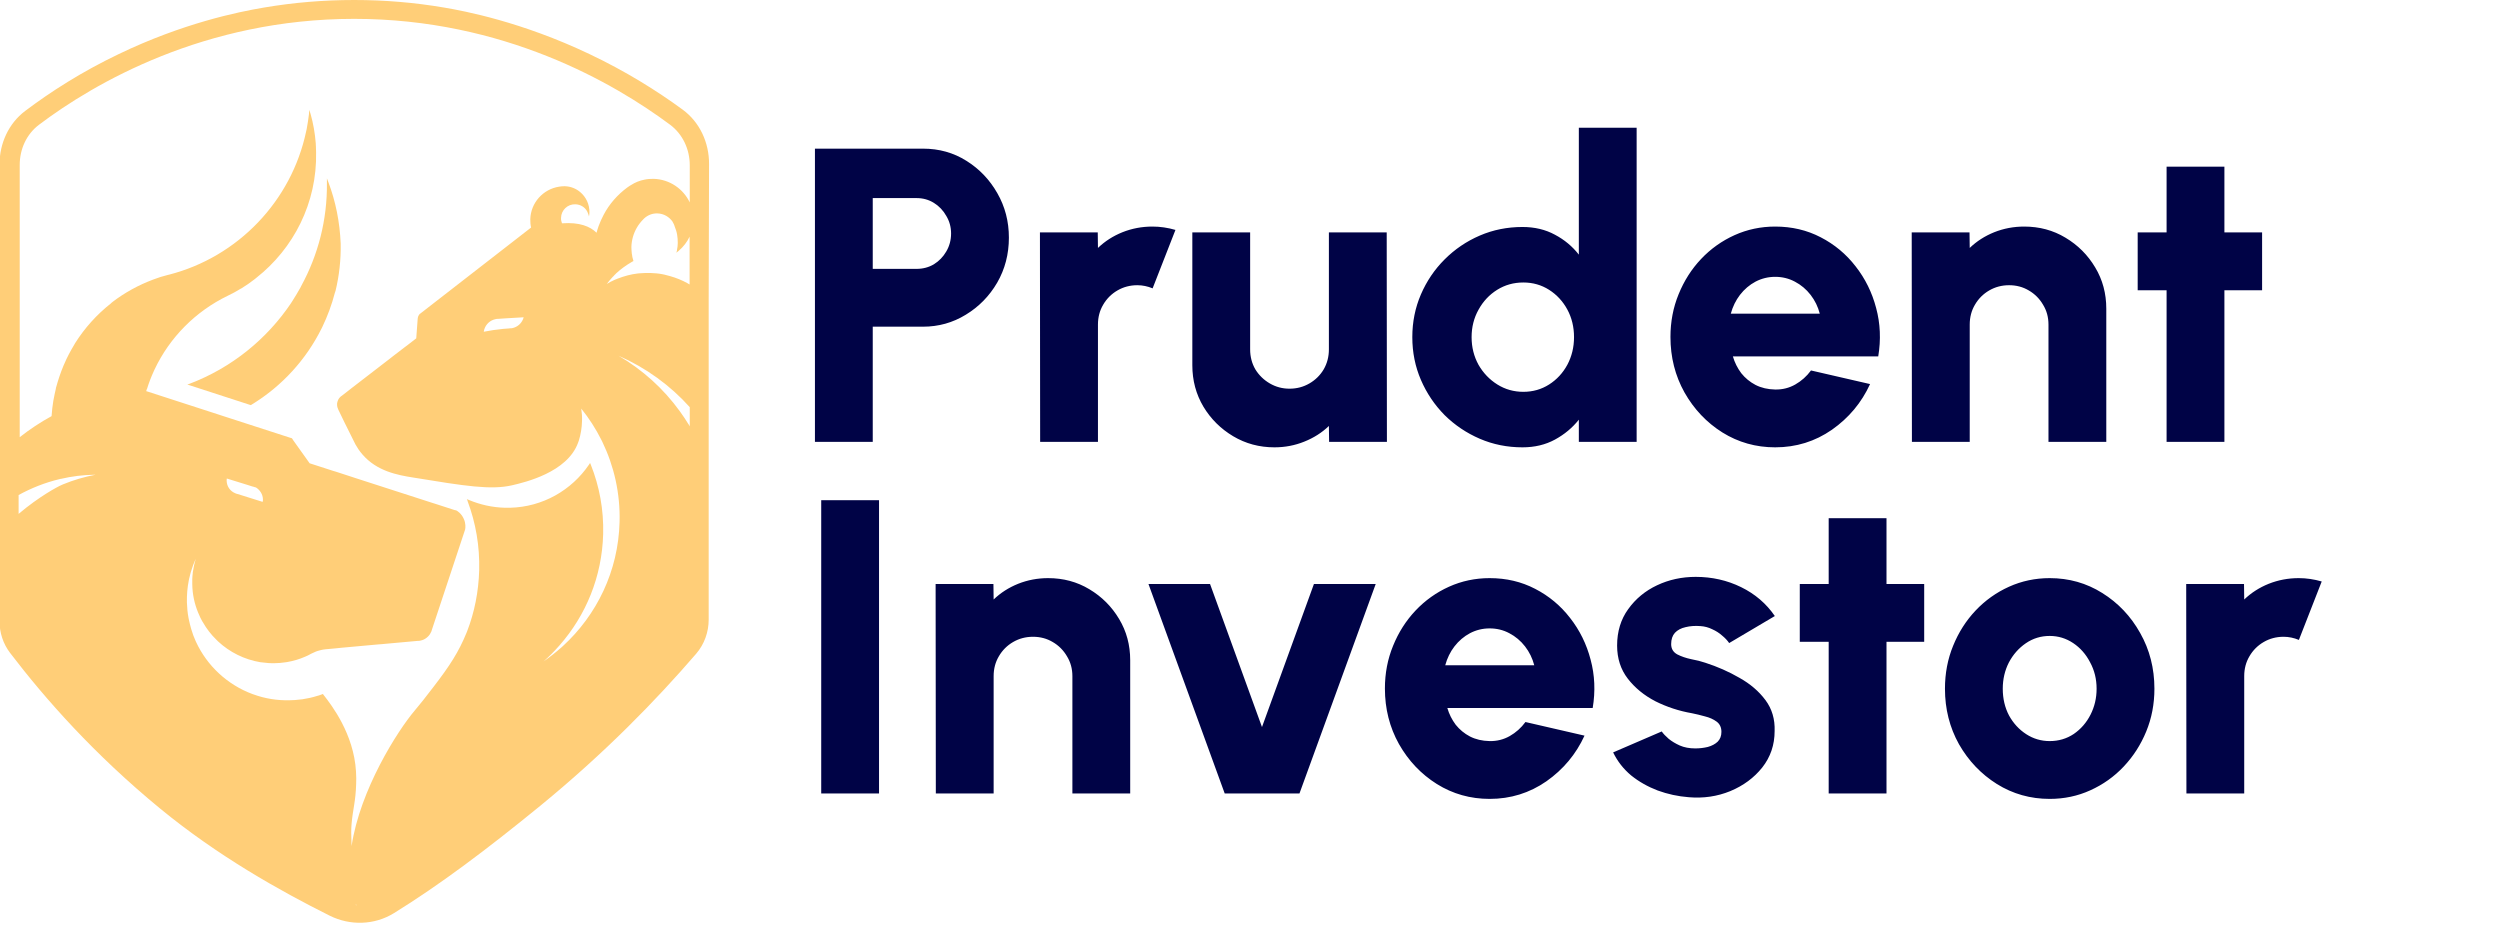
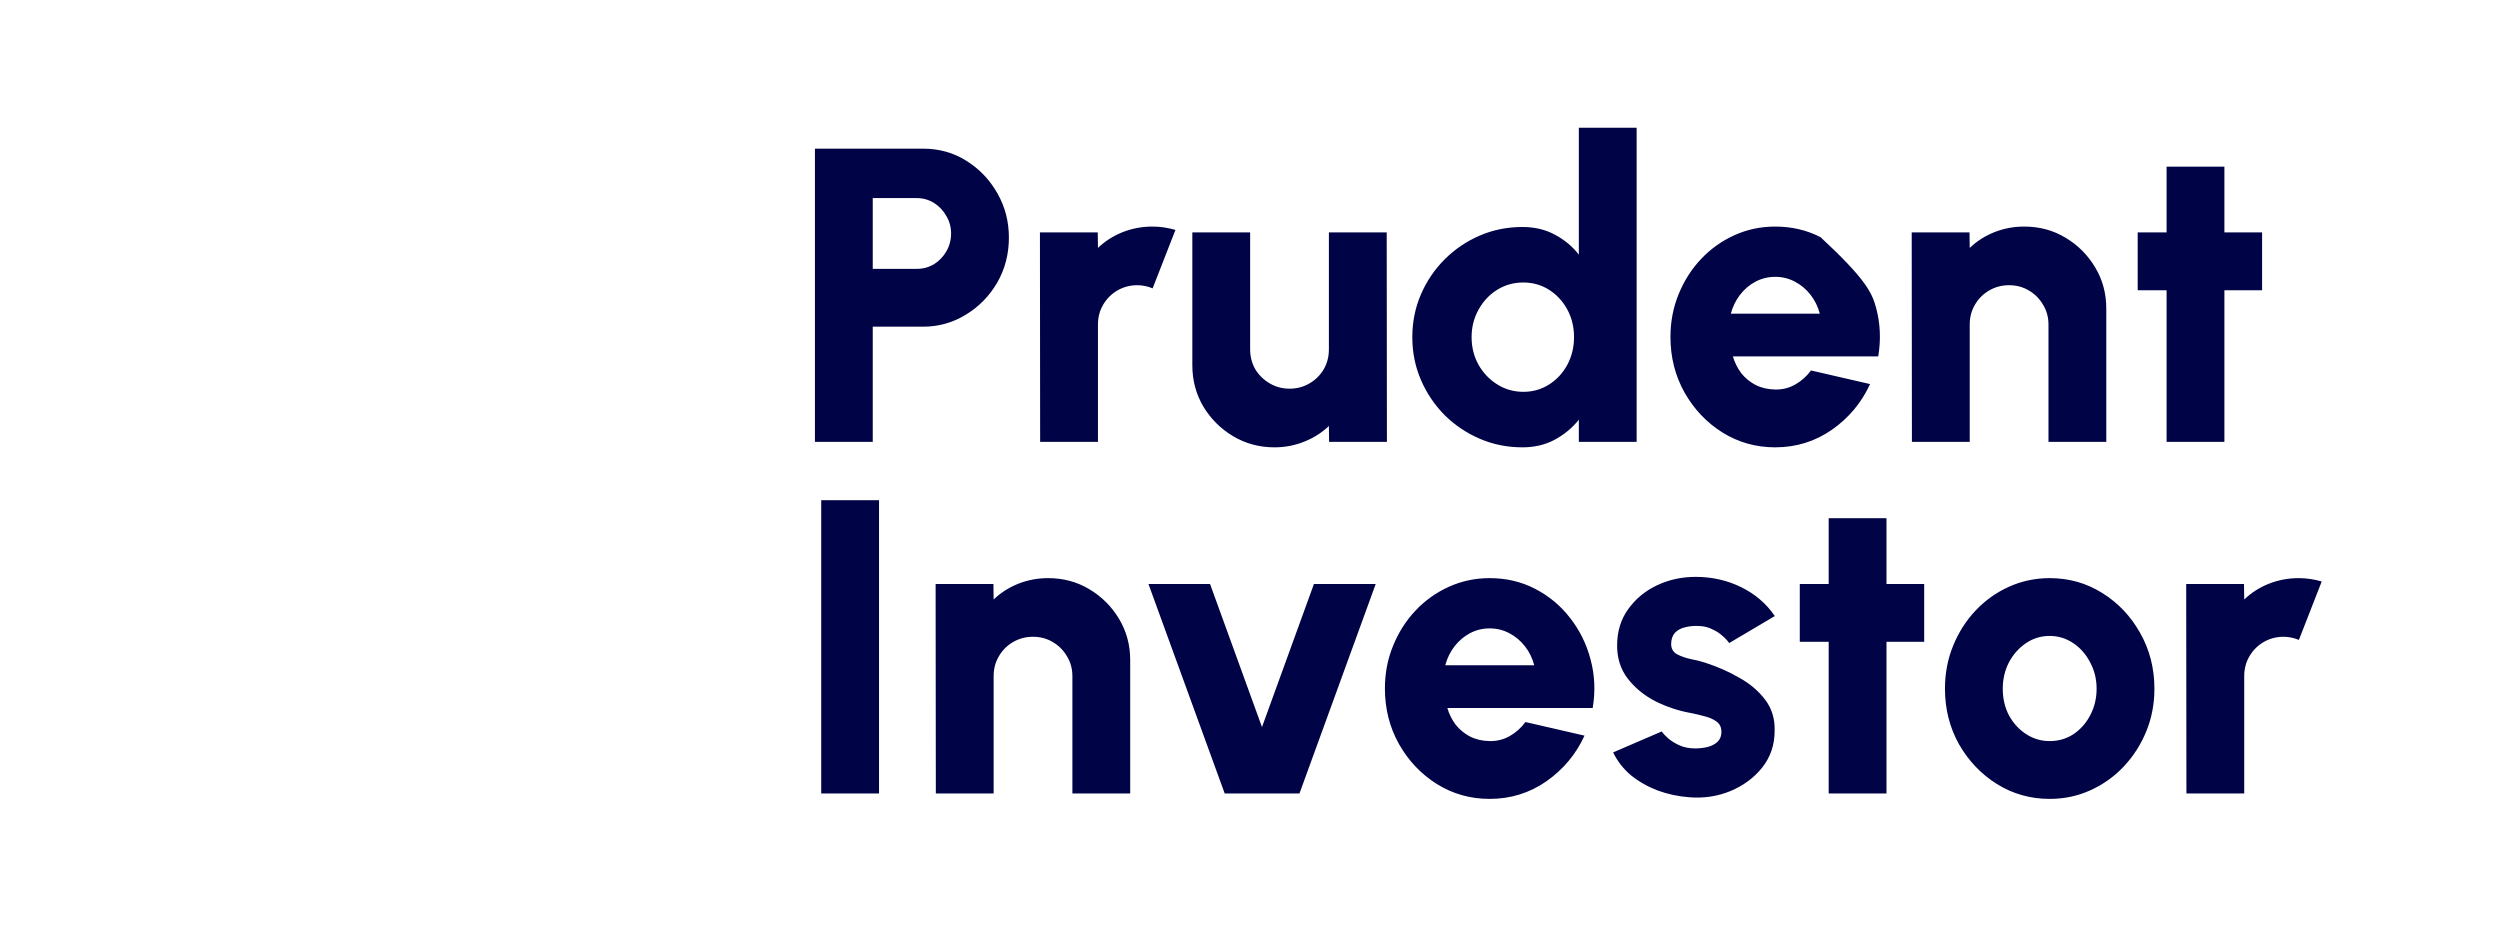
<svg xmlns="http://www.w3.org/2000/svg" width="1920" height="723" viewBox="0 0 1920 723" fill="none">
  <g clip-path="url(#clip0_184_286)">
    <path d="M544.558 125.911C544.605 109.538 537.45 93.838 524.241 84.162C504.479 69.684 480.675 54.799 452.688 41.517C400.72 16.776 356.748 8.448 341 5.793C318.347 1.931 295.331 0 272.073 0H271.951C248.572 0 225.556 1.931 202.782 5.793C182.673 9.172 140.396 17.862 91.215 41.517C62.653 55.173 38.739 70.565 19.331 85.205C6.53 94.861 -0.365 110.251 -0.365 126.285V348.795V389.468V408.054V477.126C-0.365 485.884 2.402 494.434 7.716 501.395C34.782 536.852 72.353 579.398 122.952 620.952C167.28 657.38 214.638 683.956 253.12 703.194C268.886 711.075 287.599 710.536 302.591 701.267C337.364 679.769 373.483 652.723 415.015 618.78C464.163 578.537 503.619 538.097 534.632 502.091C540.915 494.796 544.268 485.453 544.268 475.825C544.268 468.241 544.268 460.656 544.268 453.072V359.778V331.657V228.708C544.365 194.294 544.462 160.11 544.558 125.911ZM48.453 371.968C48.453 371.968 47.847 372.209 47.363 372.451C44.456 373.658 30.282 381.14 14.292 394.658V380.175C23.983 374.864 34.522 370.64 45.667 367.985C46.03 367.864 46.394 367.744 46.878 367.744C55.116 365.813 63.716 364.727 72.559 364.606C72.802 364.606 73.044 364.606 73.286 364.606C64.564 366.295 56.327 368.709 48.453 371.968ZM273.405 695.418C273.405 694.936 273.284 694.573 273.284 694.091C273.405 694.453 273.526 694.815 273.647 695.177L273.405 695.418ZM529.732 327.433C529.489 327.071 529.368 326.709 529.126 326.347C528.884 325.985 528.641 325.623 528.399 325.261C526.703 322.485 524.886 319.709 522.948 317.054C522.706 316.692 522.342 316.209 522.1 315.847C509.623 298.588 493.633 284.105 475.099 273.243C496.056 282.416 514.711 295.933 529.732 312.709V327.433ZM529.732 218.57C529.126 218.208 528.52 217.846 527.915 217.484C523.796 215.191 519.314 213.381 514.59 212.053C513.257 211.691 511.803 211.329 510.471 210.967C509.865 210.846 509.381 210.725 508.775 210.605C505.746 210.001 502.597 209.76 499.326 209.639C496.661 209.639 494.117 209.639 491.573 209.881C491.089 209.881 490.604 210.001 489.999 210.001C484.547 210.605 479.339 212.053 474.372 213.984C473.887 214.105 473.403 214.346 472.918 214.588H472.797C472.313 214.829 471.949 214.95 471.465 215.191C469.526 216.036 467.709 217.001 466.013 218.088C467.346 216.277 468.679 214.708 470.253 213.019C470.496 212.657 470.859 212.415 471.222 212.053C471.465 211.812 471.707 211.57 471.949 211.208C472.434 210.725 472.918 210.363 473.282 209.881C476.795 206.622 480.671 203.846 484.79 201.432C485.032 201.312 485.153 201.191 485.395 201.07C485.759 200.829 486.122 200.587 486.486 200.467C486.365 200.105 486.243 199.622 486.122 199.139C485.759 198.053 485.517 196.846 485.395 195.639C485.274 195.036 485.153 194.553 485.153 193.95C485.032 192.501 484.911 191.174 484.911 189.725C485.032 184.294 486.607 179.105 489.151 174.76C490.483 172.467 492.179 170.294 494.117 168.363C494.36 168.122 494.602 167.88 494.844 167.639C497.509 165.225 501.022 163.777 504.899 163.898C509.865 164.018 514.105 166.673 516.649 170.415C516.649 170.415 516.649 170.415 516.649 170.536C517.255 171.501 517.739 172.587 518.102 173.674C518.102 173.674 518.102 173.674 518.102 173.794C518.95 175.846 519.677 178.018 520.041 180.311C520.404 182.363 520.525 184.415 520.525 186.587C520.525 188.398 520.283 190.208 519.92 192.018C519.92 192.139 519.92 192.139 519.92 192.26C519.798 192.743 519.798 193.105 519.556 193.587C519.556 193.708 519.435 193.95 519.435 194.07C519.677 193.95 519.798 193.829 520.041 193.587C520.404 193.346 520.768 192.984 521.131 192.743C521.252 192.622 521.373 192.501 521.494 192.381C524.886 189.484 527.672 185.863 529.611 181.76V218.57H529.732ZM529.732 155.449C524.765 145.07 514.347 137.708 501.991 137.346C499.569 137.346 497.267 137.466 495.086 137.949C491.21 138.673 487.697 140.122 484.547 142.173C484.426 142.294 484.305 142.415 484.063 142.415C483.457 142.777 482.73 143.26 482.125 143.742C482.004 143.863 481.882 143.984 481.761 143.984C474.251 149.535 467.952 156.656 463.591 164.984C462.137 167.76 460.805 170.656 459.714 173.674C459.109 175.363 458.624 177.053 458.14 178.743C458.14 178.743 458.14 178.743 458.018 178.622C453.173 173.915 445.178 170.536 431.61 171.501C431.126 170.174 430.763 168.725 430.884 167.277C431.005 161.363 435.971 156.656 441.907 156.898C445.905 157.018 449.297 159.191 450.992 162.449C451.356 163.294 451.719 164.018 451.962 164.863C452.083 165.346 452.204 165.708 452.325 166.191C452.567 165.225 452.688 164.139 452.688 163.173C452.809 156.898 450.023 151.225 445.541 147.484C442.392 144.829 438.273 143.139 433.791 143.018C433.67 143.018 433.549 143.018 433.428 143.018C431.974 143.018 430.641 143.139 429.309 143.38C417.074 145.311 407.625 155.691 407.262 168.363C407.262 170.536 407.383 172.708 407.868 174.76L323.314 240.415L322.708 240.898L322.466 241.019C321.981 241.502 321.497 242.105 321.254 242.829C321.133 243.191 320.891 243.674 320.891 244.157C320.891 244.398 320.77 244.639 320.77 244.881V245.002L319.68 259.846L313.138 264.915L310.715 266.726L301.751 273.605L299.45 275.416L269.529 298.467L268.317 299.433L262.26 304.14L262.018 304.261C260.807 305.226 259.838 306.433 259.353 308.002C259.111 308.605 258.99 309.209 258.869 309.933C258.869 310.174 258.869 310.416 258.869 310.657C258.869 312.105 259.232 313.433 259.838 314.64L264.804 324.899L265.531 326.347C268.075 331.416 270.498 336.485 273.042 341.433L273.284 341.795C274.253 343.606 275.949 346.261 278.372 349.037C289.395 361.83 305.143 364.847 317.499 366.778C357.232 373.296 377.099 376.433 393.331 372.692C403.143 370.399 435.729 362.795 443.966 339.985C444.209 339.261 444.33 338.778 444.572 338.295C446.026 333.588 446.874 328.519 446.995 323.33C447.116 320.071 446.874 316.933 446.389 313.795C452.325 321.157 457.534 329.243 461.774 337.692C462.016 338.295 462.379 338.778 462.622 339.381C471.586 357.968 476.431 378.968 475.826 400.934C474.857 438.71 458.261 472.382 432.337 496.158C431.974 496.52 431.489 496.882 431.126 497.245C426.765 501.107 422.162 504.727 417.437 507.986C421.435 504.486 425.19 500.745 428.703 496.762C429.067 496.4 429.43 496.038 429.793 495.555C449.902 472.624 462.379 442.934 463.227 410.106C463.712 391.399 460.32 373.416 453.779 357.002C453.536 356.52 453.415 356.037 453.173 355.554C452.931 356.037 452.567 356.399 452.325 356.882C439 376.433 416.832 389.347 391.756 389.951C391.151 389.951 390.545 389.951 389.939 389.951C389.212 389.951 388.486 389.951 387.759 389.951C377.947 389.709 368.74 387.537 360.261 384.037C359.655 383.796 359.17 383.554 358.565 383.313C358.807 383.916 359.049 384.399 359.17 385.002C365.348 401.537 368.498 419.399 368.013 438.106C367.529 454.52 364.379 470.21 358.807 484.693C358.686 485.055 358.444 485.538 358.322 485.9C352.266 500.745 345.361 511.365 333.005 527.417C326.342 536.107 322.95 540.452 318.347 545.883C305.385 561.21 276.555 606.349 270.013 649.797C269.65 640.987 269.65 637.125 270.013 632.78C270.982 621.314 273.163 615.642 273.526 602.004C273.647 599.59 273.647 596.331 273.405 592.469C271.709 563.624 254.629 541.538 248.693 533.934C248.33 533.452 248.087 533.09 247.966 532.969C247.603 533.09 247.118 533.331 246.755 533.452C246.391 533.572 246.028 533.693 245.665 533.814C245.422 533.934 245.301 533.934 245.059 534.055C244.696 534.176 244.211 534.297 243.726 534.417C239.971 535.624 236.095 536.469 232.097 537.072C231.613 537.072 231.249 537.193 230.765 537.193C227.979 537.555 225.192 537.797 222.406 537.797C212.715 538.038 203.388 536.469 194.787 533.331C194.424 533.21 194.06 533.09 193.697 532.969C174.678 525.848 159.051 511.365 150.572 493.02C150.33 492.658 150.208 492.296 150.087 491.934C148.876 489.279 147.907 486.624 147.059 483.727C146.938 483.365 146.817 482.882 146.695 482.52C146.09 480.348 145.484 478.055 144.999 475.641C144.878 475.279 144.878 474.796 144.757 474.434C144.03 470.572 143.667 466.589 143.546 462.606C143.425 456.813 143.909 451.141 144.999 445.71C145.121 445.348 145.121 444.865 145.242 444.503C145.605 443.055 145.969 441.606 146.332 440.158C146.453 439.796 146.574 439.434 146.695 438.951C147.665 435.572 148.876 432.313 150.33 429.175C149.36 432.434 148.634 435.692 148.149 439.072C148.028 439.434 148.028 439.796 148.028 440.279C147.786 441.727 147.786 443.175 147.664 444.744C147.664 445.106 147.664 445.589 147.664 445.951C147.664 446.917 147.664 447.882 147.664 448.727C147.786 456.451 149.36 463.693 152.147 470.451C152.268 470.813 152.389 471.175 152.631 471.538C153.358 473.348 154.206 475.158 155.175 476.848C155.417 477.21 155.538 477.572 155.781 477.813C158.567 482.762 162.08 487.348 166.199 491.331C166.683 491.814 167.046 492.176 167.531 492.658C176.374 500.865 187.64 506.538 199.996 508.589C200.359 508.589 200.723 508.71 201.207 508.71C204.478 509.193 207.87 509.434 211.262 509.314C213.805 509.314 216.228 509.072 218.651 508.71C219.257 508.589 219.862 508.589 220.468 508.469C225.314 507.624 229.917 506.296 234.278 504.365C235.005 504.003 235.731 503.762 236.458 503.4C237.548 502.796 239.971 501.469 242.636 500.383C242.636 500.383 244.938 499.538 246.755 499.176C247.118 499.055 247.482 499.055 247.966 498.934C248.208 498.934 248.451 498.814 248.693 498.814H248.814L249.662 498.693L250.631 498.572H250.874L257.415 497.969L262.139 497.486L263.472 497.365L290.001 494.951L291.455 494.831H291.576L293.15 494.71L294.483 494.589L295.694 494.469L321.012 492.176H321.739C321.739 492.176 321.739 492.176 321.86 492.176C323.556 491.934 325.131 491.451 326.463 490.607C327.311 490.124 328.038 489.52 328.765 488.796C329.855 487.71 330.703 486.382 331.309 484.934L331.672 483.727L357.232 406.606C357.474 405.278 357.838 402.02 356.142 398.399C354.446 394.537 351.539 392.606 350.448 392.002H350.327L349.479 391.761H349.358C349.358 391.761 349.358 391.761 349.237 391.761L333.974 386.813L332.762 386.451L272.194 366.899L271.103 366.537L257.778 362.192L255.719 361.589L237.791 355.795L225.314 338.295L224.223 336.606L222.285 336.002L170.075 319.105L168.258 318.502L113.867 300.881L112.292 300.398C112.292 300.278 112.414 300.157 112.414 300.036C112.414 300.036 112.414 300.036 112.414 299.916C112.535 299.554 112.656 299.192 112.777 298.829C112.777 298.829 112.777 298.709 112.898 298.709C114.352 294.002 116.048 289.536 118.107 285.071C118.107 284.95 118.228 284.829 118.228 284.829C118.349 284.588 118.47 284.347 118.592 283.985C118.592 283.864 118.713 283.743 118.713 283.743C130.342 259.122 150.208 239.088 174.92 227.139C178.433 225.45 181.825 223.639 185.096 221.588C185.096 221.588 185.096 221.588 185.217 221.588C188.851 219.415 192.243 217.001 195.514 214.467C195.514 214.467 195.514 214.467 195.635 214.346C195.998 214.105 196.362 213.863 196.725 213.501C196.725 213.501 196.846 213.501 196.846 213.381C225.435 190.932 243.605 155.811 242.757 116.828C242.757 115.621 242.636 114.415 242.636 113.208C242.636 113.087 242.636 112.966 242.636 112.846C242.636 112.001 242.515 111.277 242.515 110.552C242.515 110.432 242.515 110.311 242.515 110.19C241.909 102.345 240.577 94.742 238.518 87.501C238.518 87.38 238.396 87.259 238.396 87.138C238.154 86.173 237.912 85.328 237.548 84.363C237.427 85.328 237.427 86.173 237.306 87.138C237.306 87.259 237.306 87.38 237.306 87.501C236.822 91.483 236.216 95.466 235.489 99.328C235.368 99.932 235.247 100.414 235.126 100.897C223.86 154.363 182.794 197.329 129.736 210.967C129.494 210.967 129.373 211.088 129.13 211.088C125.133 212.053 121.378 213.26 117.622 214.708C106.357 218.932 95.818 224.726 86.49 231.846C86.49 231.846 86.49 231.846 86.369 231.967C86.006 232.208 85.642 232.45 85.4 232.812C85.4 232.812 85.279 232.812 85.279 232.933C74.376 241.502 65.049 251.881 57.659 263.588C57.417 263.95 57.175 264.312 57.054 264.674C54.147 269.502 51.481 274.45 49.301 279.64C49.18 280.002 48.938 280.364 48.816 280.726C46.515 286.157 44.698 291.709 43.123 297.381C43.002 297.743 42.881 298.105 42.881 298.588C42.275 301.243 41.669 303.899 41.185 306.674C41.064 307.036 41.064 307.519 40.943 307.881C40.337 311.743 39.852 315.605 39.61 319.588C31.009 324.295 22.772 329.726 15.14 335.761V126.649C15.14 114.599 20.331 103.07 29.949 95.81C72.379 63.782 157.302 14.483 271.951 14.483H272.073C386.659 14.483 471.552 63.728 514.584 95.757C524.387 103.054 529.732 114.725 529.732 126.945V155.449ZM402.174 243.674C401.205 247.415 398.419 250.433 394.785 251.64C394.421 251.76 393.937 251.881 393.452 252.002C393.21 252.002 392.846 252.122 392.604 252.122C391.999 252.122 391.514 252.122 390.908 252.243C389.334 252.364 387.759 252.484 386.184 252.605C381.217 253.088 376.372 253.812 371.526 254.777C372.132 250.433 375.16 246.812 379.158 245.484C379.643 245.364 380.006 245.243 380.491 245.122C380.854 245.002 381.338 245.002 381.702 244.881H382.55L387.759 244.519L402.174 243.674ZM182.068 379.33L181.341 379.089L180.735 378.847C176.859 377.278 174.194 373.658 174.072 369.313C174.072 368.709 174.072 368.106 174.194 367.502L190.184 372.451L193.939 373.658H194.181L195.271 374.02L196.604 374.382C199.632 376.313 201.813 379.571 201.934 383.434C201.934 384.037 201.934 384.64 201.813 385.244C201.692 385.244 201.571 385.244 201.45 385.365L185.702 380.416L181.825 379.209C182.31 379.33 182.189 379.33 182.068 379.33Z" fill="#FFCE78" />
-     <path d="M252.247 140.06C251.894 139.005 251.424 137.95 251.071 137.012C251.071 137.481 251.071 138.067 251.071 138.536C251.071 139.122 251.071 139.709 251.071 140.295C251.424 168.905 244.253 195.873 231.44 219.442C231.44 219.442 231.323 219.559 231.323 219.676C231.205 220.028 230.97 220.262 230.852 220.614C230.852 220.614 230.735 220.731 230.735 220.849C228.736 224.483 226.503 228.118 224.269 231.636C224.034 231.988 223.799 232.222 223.682 232.574C204.873 260.598 177.719 282.524 145.627 294.719C145.039 294.953 144.451 295.188 143.864 295.305L145.627 295.891L191.12 310.665L192.648 311.134C193.118 310.9 193.471 310.665 193.941 310.314C216.628 296.36 235.084 276.193 246.957 252.273C247.192 251.921 247.31 251.569 247.545 251.1C251.542 242.775 254.833 233.981 257.184 224.835C257.184 224.718 257.184 224.601 257.302 224.601C257.419 224.366 257.419 224.014 257.537 223.78C257.537 223.663 257.537 223.545 257.654 223.545C260.476 211.937 261.886 199.626 261.651 187.079C260.946 170.429 257.772 154.717 252.247 140.06Z" fill="#FFCE78" />
  </g>
-   <path d="M625.872 339.367V114.163H708.876C721.208 114.163 732.308 117.273 742.174 123.492C752.147 129.712 760.083 138.024 765.981 148.426C771.879 158.721 774.828 170.088 774.828 182.528C774.828 195.183 771.826 206.711 765.82 217.113C759.815 227.408 751.772 235.612 741.691 241.725C731.718 247.838 720.779 250.894 708.876 250.894H670.269V339.367H625.872ZM670.269 206.496H703.889C708.822 206.496 713.273 205.317 717.24 202.958C721.208 200.491 724.372 197.22 726.731 193.145C729.198 188.963 730.431 184.351 730.431 179.311C730.431 174.378 729.198 169.874 726.731 165.799C724.372 161.616 721.208 158.292 717.24 155.825C713.273 153.359 708.822 152.126 703.889 152.126H670.269V206.496ZM798.832 339.367L798.671 178.507H843.068L843.229 190.41C848.591 185.263 854.865 181.241 862.05 178.346C869.342 175.45 877.01 174.003 885.053 174.003C890.951 174.003 896.849 174.861 902.748 176.576L885.214 221.456C881.353 219.848 877.439 219.044 873.471 219.044C867.895 219.044 862.801 220.384 858.189 223.065C853.578 225.746 849.932 229.392 847.251 234.004C844.57 238.508 843.229 243.602 843.229 249.285V339.367H798.832ZM915.71 280.492V178.507H960.107V268.267C960.107 273.951 961.448 279.098 964.129 283.709C966.917 288.214 970.617 291.806 975.228 294.487C979.839 297.168 984.88 298.509 990.349 298.509C995.925 298.509 1001.02 297.168 1005.63 294.487C1010.24 291.806 1013.89 288.214 1016.57 283.709C1019.25 279.098 1020.59 273.951 1020.59 268.267V178.507H1064.99L1065.15 339.367H1020.75L1020.59 327.142C1015.23 332.289 1008.9 336.311 1001.61 339.206C994.424 342.102 986.81 343.55 978.767 343.55C967.185 343.55 956.622 340.708 947.077 335.024C937.533 329.34 929.919 321.78 924.235 312.343C918.551 302.798 915.71 292.181 915.71 280.492ZM1212.55 98.076H1256.94V339.367H1212.55V322.316C1207.61 328.536 1201.5 333.63 1194.21 337.598C1186.92 341.566 1178.61 343.55 1169.28 343.55C1157.59 343.55 1146.65 341.351 1136.46 336.954C1126.27 332.557 1117.26 326.498 1109.44 318.777C1101.71 310.949 1095.66 301.94 1091.26 291.752C1086.86 281.565 1084.66 270.626 1084.66 258.937C1084.66 247.248 1086.86 236.309 1091.26 226.121C1095.66 215.934 1101.71 206.979 1109.44 199.258C1117.26 191.429 1126.27 185.316 1136.46 180.92C1146.65 176.523 1157.59 174.324 1169.28 174.324C1178.61 174.324 1186.92 176.308 1194.21 180.276C1201.5 184.137 1207.61 189.231 1212.55 195.558V98.076ZM1169.92 300.922C1177.21 300.922 1183.81 299.045 1189.71 295.291C1195.6 291.538 1200.27 286.498 1203.7 280.171C1207.13 273.736 1208.85 266.658 1208.85 258.937C1208.85 251.108 1207.13 244.031 1203.7 237.703C1200.27 231.376 1195.6 226.336 1189.71 222.582C1183.81 218.829 1177.21 216.952 1169.92 216.952C1162.52 216.952 1155.82 218.829 1149.81 222.582C1143.81 226.336 1139.03 231.43 1135.5 237.864C1131.96 244.191 1130.19 251.216 1130.19 258.937C1130.19 266.658 1131.96 273.736 1135.5 280.171C1139.14 286.498 1143.97 291.538 1149.97 295.291C1155.98 299.045 1162.63 300.922 1169.92 300.922ZM1363.34 343.55C1348.54 343.55 1335.03 339.743 1322.8 332.128C1310.69 324.514 1300.98 314.273 1293.69 301.404C1286.5 288.535 1282.91 274.326 1282.91 258.776C1282.91 247.087 1285 236.148 1289.18 225.961C1293.37 215.665 1299.1 206.657 1306.4 198.936C1313.8 191.107 1322.38 184.995 1332.13 180.598C1341.89 176.201 1352.3 174.003 1363.34 174.003C1376.1 174.003 1387.74 176.737 1398.25 182.207C1408.87 187.676 1417.82 195.129 1425.11 204.566C1432.51 214.003 1437.77 224.674 1440.88 236.577C1444.09 248.481 1444.63 260.867 1442.48 273.736H1330.85C1332.24 278.455 1334.39 282.744 1337.28 286.605C1340.28 290.358 1343.93 293.361 1348.22 295.613C1352.62 297.865 1357.66 299.045 1363.34 299.152C1368.92 299.259 1374.07 297.972 1378.78 295.291C1383.5 292.61 1387.52 289.018 1390.85 284.514L1436.21 294.97C1429.67 309.233 1419.91 320.922 1406.93 330.037C1393.96 339.045 1379.43 343.55 1363.34 343.55ZM1329.24 240.921H1397.6C1396.21 235.559 1393.85 230.733 1390.53 226.443C1387.2 222.154 1383.18 218.775 1378.46 216.309C1373.85 213.842 1368.81 212.609 1363.34 212.609C1357.98 212.609 1352.94 213.842 1348.22 216.309C1343.61 218.775 1339.64 222.154 1336.32 226.443C1333.1 230.626 1330.74 235.451 1329.24 240.921ZM1617.63 237.06V339.367H1573.23V249.285C1573.23 243.602 1571.84 238.508 1569.05 234.004C1566.37 229.392 1562.72 225.746 1558.11 223.065C1553.61 220.384 1548.57 219.044 1542.99 219.044C1537.41 219.044 1532.32 220.384 1527.71 223.065C1523.1 225.746 1519.45 229.392 1516.77 234.004C1514.09 238.508 1512.75 243.602 1512.75 249.285V339.367H1468.35L1468.19 178.507H1512.59L1512.75 190.41C1518.11 185.263 1524.38 181.241 1531.57 178.346C1538.86 175.45 1546.53 174.003 1554.57 174.003C1566.26 174.003 1576.82 176.845 1586.26 182.528C1595.81 188.212 1603.42 195.826 1609.1 205.37C1614.79 214.808 1617.63 225.371 1617.63 237.06ZM1737.29 222.904H1708.34V339.367H1663.94V222.904H1641.74V178.507H1663.94V127.997H1708.34V178.507H1737.29V222.904ZM630.697 609.367V384.163H675.095V609.367H630.697ZM867.994 507.06V609.367H823.597V519.285C823.597 513.602 822.203 508.508 819.414 504.004C816.733 499.392 813.087 495.746 808.476 493.065C803.972 490.384 798.932 489.044 793.355 489.044C787.779 489.044 782.685 490.384 778.073 493.065C773.462 495.746 769.816 499.392 767.135 504.004C764.454 508.508 763.113 513.602 763.113 519.285V609.367H718.716L718.555 448.507H762.952L763.113 460.41C768.475 455.263 774.749 451.241 781.934 448.346C789.226 445.45 796.894 444.003 804.937 444.003C816.626 444.003 827.189 446.845 836.627 452.528C846.171 458.212 853.785 465.826 859.469 475.37C865.152 484.808 867.994 495.371 867.994 507.06ZM997.997 609.367H940.57L882.017 448.507H929.31L969.203 558.374L1009.1 448.507H1056.55L997.997 609.367ZM1144.04 613.55C1129.24 613.55 1115.73 609.743 1103.51 602.128C1091.39 594.514 1081.68 584.273 1074.39 571.404C1067.21 558.535 1063.61 544.326 1063.61 528.776C1063.61 517.087 1065.7 506.148 1069.89 495.961C1074.07 485.665 1079.81 476.657 1087.1 468.936C1094.5 461.107 1103.08 454.995 1112.84 450.598C1122.6 446.201 1133 444.003 1144.04 444.003C1156.81 444.003 1168.44 446.737 1178.95 452.207C1189.57 457.676 1198.52 465.129 1205.81 474.566C1213.21 484.003 1218.47 494.674 1221.58 506.577C1224.8 518.481 1225.33 530.867 1223.19 543.736H1111.55C1112.94 548.455 1115.09 552.744 1117.98 556.605C1120.99 560.358 1124.63 563.361 1128.92 565.613C1133.32 567.865 1138.36 569.045 1144.04 569.152C1149.62 569.259 1154.77 567.972 1159.49 565.291C1164.2 562.61 1168.23 559.018 1171.55 554.514L1216.91 564.97C1210.37 579.233 1200.61 590.922 1187.64 600.037C1174.66 609.045 1160.13 613.55 1144.04 613.55ZM1109.94 510.921H1178.31C1176.91 505.559 1174.55 500.733 1171.23 496.443C1167.9 492.154 1163.88 488.775 1159.16 486.309C1154.55 483.842 1149.51 482.609 1144.04 482.609C1138.68 482.609 1133.64 483.842 1128.92 486.309C1124.31 488.775 1120.34 492.154 1117.02 496.443C1113.8 500.626 1111.44 505.451 1109.94 510.921ZM1296.96 612.263C1288.7 611.619 1280.77 609.903 1273.15 607.115C1265.54 604.22 1258.73 600.359 1252.72 595.533C1246.82 590.6 1242.21 584.702 1238.89 577.839L1276.21 561.752C1277.39 563.468 1279.16 565.345 1281.52 567.383C1283.88 569.313 1286.72 571.029 1290.04 572.53C1293.47 574.032 1297.44 574.782 1301.95 574.782C1305.27 574.782 1308.49 574.407 1311.6 573.656C1314.71 572.798 1317.23 571.458 1319.16 569.635C1321.09 567.704 1322.05 565.184 1322.05 562.074C1322.05 558.643 1320.82 556.015 1318.35 554.192C1315.89 552.369 1312.88 551.028 1309.35 550.171C1305.91 549.205 1302.59 548.401 1299.37 547.758C1289.51 546.042 1280.18 542.985 1271.38 538.589C1262.7 534.084 1255.62 528.294 1250.15 521.216C1244.68 514.138 1241.94 505.666 1241.94 495.8C1241.94 484.968 1244.79 475.639 1250.47 467.81C1256.15 459.874 1263.55 453.761 1272.67 449.472C1281.78 445.182 1291.65 443.037 1302.27 443.037C1314.81 443.037 1326.45 445.665 1337.17 450.92C1347.9 456.174 1356.53 463.574 1363.07 473.118L1328 493.869C1326.61 491.832 1324.79 489.901 1322.54 488.078C1320.39 486.148 1317.87 484.539 1314.98 483.253C1312.19 481.858 1309.18 481.054 1305.97 480.84C1301.78 480.518 1297.98 480.786 1294.55 481.644C1291.11 482.395 1288.38 483.842 1286.34 485.987C1284.41 488.132 1283.45 491.028 1283.45 494.674C1283.45 498.213 1285 500.84 1288.11 502.556C1291.22 504.164 1294.81 505.398 1298.89 506.256C1302.96 507.006 1306.56 507.918 1309.67 508.99C1319 511.993 1327.74 515.854 1335.89 520.572C1344.14 525.184 1350.79 530.867 1355.83 537.623C1360.87 544.38 1363.23 552.315 1362.91 561.431C1362.91 572.048 1359.75 581.377 1353.42 589.42C1347.09 597.356 1338.89 603.415 1328.81 607.598C1318.84 611.673 1308.22 613.228 1296.96 612.263ZM1477.78 492.904H1448.83V609.367H1404.43V492.904H1382.23V448.507H1404.43V397.997H1448.83V448.507H1477.78V492.904ZM1574.16 613.55C1559.36 613.55 1545.85 609.743 1533.62 602.128C1521.5 594.514 1511.8 584.327 1504.5 571.565C1497.32 558.696 1493.73 544.487 1493.73 528.937C1493.73 517.141 1495.82 506.148 1500 495.961C1504.18 485.665 1509.92 476.657 1517.21 468.936C1524.61 461.107 1533.19 454.995 1542.95 450.598C1552.71 446.201 1563.11 444.003 1574.16 444.003C1588.96 444.003 1602.41 447.81 1614.53 455.424C1626.76 463.038 1636.46 473.279 1643.65 486.148C1650.94 499.017 1654.59 513.28 1654.59 528.937C1654.59 540.626 1652.5 551.565 1648.31 561.752C1644.13 571.94 1638.34 580.949 1630.94 588.777C1623.65 596.498 1615.12 602.557 1605.36 606.954C1595.71 611.351 1585.31 613.55 1574.16 613.55ZM1574.16 569.152C1581.02 569.152 1587.19 567.329 1592.66 563.683C1598.12 559.929 1602.41 554.996 1605.52 548.884C1608.63 542.771 1610.19 536.122 1610.19 528.937C1610.19 521.537 1608.53 514.781 1605.2 508.669C1601.99 502.449 1597.64 497.516 1592.17 493.869C1586.7 490.223 1580.7 488.4 1574.16 488.4C1567.4 488.4 1561.29 490.277 1555.82 494.03C1550.35 497.784 1546.01 502.717 1542.79 508.829C1539.68 514.942 1538.12 521.645 1538.12 528.937C1538.12 536.551 1539.73 543.414 1542.95 549.527C1546.27 555.533 1550.67 560.305 1556.14 563.844C1561.61 567.383 1567.61 569.152 1574.16 569.152ZM1679.17 609.367L1679 448.507H1723.4L1723.56 460.41C1728.93 455.263 1735.2 451.241 1742.38 448.346C1749.68 445.45 1757.34 444.003 1765.39 444.003C1771.29 444.003 1777.18 444.861 1783.08 446.576L1765.55 491.456C1761.69 489.848 1757.77 489.044 1753.81 489.044C1748.23 489.044 1743.13 490.384 1738.52 493.065C1733.91 495.746 1730.27 499.392 1727.58 504.004C1724.9 508.508 1723.56 513.602 1723.56 519.285V609.367H1679.17Z" fill="#000346" />
+   <path d="M625.872 339.367V114.163H708.876C721.208 114.163 732.308 117.273 742.174 123.492C752.147 129.712 760.083 138.024 765.981 148.426C771.879 158.721 774.828 170.088 774.828 182.528C774.828 195.183 771.826 206.711 765.82 217.113C759.815 227.408 751.772 235.612 741.691 241.725C731.718 247.838 720.779 250.894 708.876 250.894H670.269V339.367H625.872ZM670.269 206.496H703.889C708.822 206.496 713.273 205.317 717.24 202.958C721.208 200.491 724.372 197.22 726.731 193.145C729.198 188.963 730.431 184.351 730.431 179.311C730.431 174.378 729.198 169.874 726.731 165.799C724.372 161.616 721.208 158.292 717.24 155.825C713.273 153.359 708.822 152.126 703.889 152.126H670.269V206.496ZM798.832 339.367L798.671 178.507H843.068L843.229 190.41C848.591 185.263 854.865 181.241 862.05 178.346C869.342 175.45 877.01 174.003 885.053 174.003C890.951 174.003 896.849 174.861 902.748 176.576L885.214 221.456C881.353 219.848 877.439 219.044 873.471 219.044C867.895 219.044 862.801 220.384 858.189 223.065C853.578 225.746 849.932 229.392 847.251 234.004C844.57 238.508 843.229 243.602 843.229 249.285V339.367H798.832ZM915.71 280.492V178.507H960.107V268.267C960.107 273.951 961.448 279.098 964.129 283.709C966.917 288.214 970.617 291.806 975.228 294.487C979.839 297.168 984.88 298.509 990.349 298.509C995.925 298.509 1001.02 297.168 1005.63 294.487C1010.24 291.806 1013.89 288.214 1016.57 283.709C1019.25 279.098 1020.59 273.951 1020.59 268.267V178.507H1064.99L1065.15 339.367H1020.75L1020.59 327.142C1015.23 332.289 1008.9 336.311 1001.61 339.206C994.424 342.102 986.81 343.55 978.767 343.55C967.185 343.55 956.622 340.708 947.077 335.024C937.533 329.34 929.919 321.78 924.235 312.343C918.551 302.798 915.71 292.181 915.71 280.492ZM1212.55 98.076H1256.94V339.367H1212.55V322.316C1207.61 328.536 1201.5 333.63 1194.21 337.598C1186.92 341.566 1178.61 343.55 1169.28 343.55C1157.59 343.55 1146.65 341.351 1136.46 336.954C1126.27 332.557 1117.26 326.498 1109.44 318.777C1101.71 310.949 1095.66 301.94 1091.26 291.752C1086.86 281.565 1084.66 270.626 1084.66 258.937C1084.66 247.248 1086.86 236.309 1091.26 226.121C1095.66 215.934 1101.71 206.979 1109.44 199.258C1117.26 191.429 1126.27 185.316 1136.46 180.92C1146.65 176.523 1157.59 174.324 1169.28 174.324C1178.61 174.324 1186.92 176.308 1194.21 180.276C1201.5 184.137 1207.61 189.231 1212.55 195.558V98.076ZM1169.92 300.922C1177.21 300.922 1183.81 299.045 1189.71 295.291C1195.6 291.538 1200.27 286.498 1203.7 280.171C1207.13 273.736 1208.85 266.658 1208.85 258.937C1208.85 251.108 1207.13 244.031 1203.7 237.703C1200.27 231.376 1195.6 226.336 1189.71 222.582C1183.81 218.829 1177.21 216.952 1169.92 216.952C1162.52 216.952 1155.82 218.829 1149.81 222.582C1143.81 226.336 1139.03 231.43 1135.5 237.864C1131.96 244.191 1130.19 251.216 1130.19 258.937C1130.19 266.658 1131.96 273.736 1135.5 280.171C1139.14 286.498 1143.97 291.538 1149.97 295.291C1155.98 299.045 1162.63 300.922 1169.92 300.922ZM1363.34 343.55C1348.54 343.55 1335.03 339.743 1322.8 332.128C1310.69 324.514 1300.98 314.273 1293.69 301.404C1286.5 288.535 1282.91 274.326 1282.91 258.776C1282.91 247.087 1285 236.148 1289.18 225.961C1293.37 215.665 1299.1 206.657 1306.4 198.936C1313.8 191.107 1322.38 184.995 1332.13 180.598C1341.89 176.201 1352.3 174.003 1363.34 174.003C1376.1 174.003 1387.74 176.737 1398.25 182.207C1432.51 214.003 1437.77 224.674 1440.88 236.577C1444.09 248.481 1444.63 260.867 1442.48 273.736H1330.85C1332.24 278.455 1334.39 282.744 1337.28 286.605C1340.28 290.358 1343.93 293.361 1348.22 295.613C1352.62 297.865 1357.66 299.045 1363.34 299.152C1368.92 299.259 1374.07 297.972 1378.78 295.291C1383.5 292.61 1387.52 289.018 1390.85 284.514L1436.21 294.97C1429.67 309.233 1419.91 320.922 1406.93 330.037C1393.96 339.045 1379.43 343.55 1363.34 343.55ZM1329.24 240.921H1397.6C1396.21 235.559 1393.85 230.733 1390.53 226.443C1387.2 222.154 1383.18 218.775 1378.46 216.309C1373.85 213.842 1368.81 212.609 1363.34 212.609C1357.98 212.609 1352.94 213.842 1348.22 216.309C1343.61 218.775 1339.64 222.154 1336.32 226.443C1333.1 230.626 1330.74 235.451 1329.24 240.921ZM1617.63 237.06V339.367H1573.23V249.285C1573.23 243.602 1571.84 238.508 1569.05 234.004C1566.37 229.392 1562.72 225.746 1558.11 223.065C1553.61 220.384 1548.57 219.044 1542.99 219.044C1537.41 219.044 1532.32 220.384 1527.71 223.065C1523.1 225.746 1519.45 229.392 1516.77 234.004C1514.09 238.508 1512.75 243.602 1512.75 249.285V339.367H1468.35L1468.19 178.507H1512.59L1512.75 190.41C1518.11 185.263 1524.38 181.241 1531.57 178.346C1538.86 175.45 1546.53 174.003 1554.57 174.003C1566.26 174.003 1576.82 176.845 1586.26 182.528C1595.81 188.212 1603.42 195.826 1609.1 205.37C1614.79 214.808 1617.63 225.371 1617.63 237.06ZM1737.29 222.904H1708.34V339.367H1663.94V222.904H1641.74V178.507H1663.94V127.997H1708.34V178.507H1737.29V222.904ZM630.697 609.367V384.163H675.095V609.367H630.697ZM867.994 507.06V609.367H823.597V519.285C823.597 513.602 822.203 508.508 819.414 504.004C816.733 499.392 813.087 495.746 808.476 493.065C803.972 490.384 798.932 489.044 793.355 489.044C787.779 489.044 782.685 490.384 778.073 493.065C773.462 495.746 769.816 499.392 767.135 504.004C764.454 508.508 763.113 513.602 763.113 519.285V609.367H718.716L718.555 448.507H762.952L763.113 460.41C768.475 455.263 774.749 451.241 781.934 448.346C789.226 445.45 796.894 444.003 804.937 444.003C816.626 444.003 827.189 446.845 836.627 452.528C846.171 458.212 853.785 465.826 859.469 475.37C865.152 484.808 867.994 495.371 867.994 507.06ZM997.997 609.367H940.57L882.017 448.507H929.31L969.203 558.374L1009.1 448.507H1056.55L997.997 609.367ZM1144.04 613.55C1129.24 613.55 1115.73 609.743 1103.51 602.128C1091.39 594.514 1081.68 584.273 1074.39 571.404C1067.21 558.535 1063.61 544.326 1063.61 528.776C1063.61 517.087 1065.7 506.148 1069.89 495.961C1074.07 485.665 1079.81 476.657 1087.1 468.936C1094.5 461.107 1103.08 454.995 1112.84 450.598C1122.6 446.201 1133 444.003 1144.04 444.003C1156.81 444.003 1168.44 446.737 1178.95 452.207C1189.57 457.676 1198.52 465.129 1205.81 474.566C1213.21 484.003 1218.47 494.674 1221.58 506.577C1224.8 518.481 1225.33 530.867 1223.19 543.736H1111.55C1112.94 548.455 1115.09 552.744 1117.98 556.605C1120.99 560.358 1124.63 563.361 1128.92 565.613C1133.32 567.865 1138.36 569.045 1144.04 569.152C1149.62 569.259 1154.77 567.972 1159.49 565.291C1164.2 562.61 1168.23 559.018 1171.55 554.514L1216.91 564.97C1210.37 579.233 1200.61 590.922 1187.64 600.037C1174.66 609.045 1160.13 613.55 1144.04 613.55ZM1109.94 510.921H1178.31C1176.91 505.559 1174.55 500.733 1171.23 496.443C1167.9 492.154 1163.88 488.775 1159.16 486.309C1154.55 483.842 1149.51 482.609 1144.04 482.609C1138.68 482.609 1133.64 483.842 1128.92 486.309C1124.31 488.775 1120.34 492.154 1117.02 496.443C1113.8 500.626 1111.44 505.451 1109.94 510.921ZM1296.96 612.263C1288.7 611.619 1280.77 609.903 1273.15 607.115C1265.54 604.22 1258.73 600.359 1252.72 595.533C1246.82 590.6 1242.21 584.702 1238.89 577.839L1276.21 561.752C1277.39 563.468 1279.16 565.345 1281.52 567.383C1283.88 569.313 1286.72 571.029 1290.04 572.53C1293.47 574.032 1297.44 574.782 1301.95 574.782C1305.27 574.782 1308.49 574.407 1311.6 573.656C1314.71 572.798 1317.23 571.458 1319.16 569.635C1321.09 567.704 1322.05 565.184 1322.05 562.074C1322.05 558.643 1320.82 556.015 1318.35 554.192C1315.89 552.369 1312.88 551.028 1309.35 550.171C1305.91 549.205 1302.59 548.401 1299.37 547.758C1289.51 546.042 1280.18 542.985 1271.38 538.589C1262.7 534.084 1255.62 528.294 1250.15 521.216C1244.68 514.138 1241.94 505.666 1241.94 495.8C1241.94 484.968 1244.79 475.639 1250.47 467.81C1256.15 459.874 1263.55 453.761 1272.67 449.472C1281.78 445.182 1291.65 443.037 1302.27 443.037C1314.81 443.037 1326.45 445.665 1337.17 450.92C1347.9 456.174 1356.53 463.574 1363.07 473.118L1328 493.869C1326.61 491.832 1324.79 489.901 1322.54 488.078C1320.39 486.148 1317.87 484.539 1314.98 483.253C1312.19 481.858 1309.18 481.054 1305.97 480.84C1301.78 480.518 1297.98 480.786 1294.55 481.644C1291.11 482.395 1288.38 483.842 1286.34 485.987C1284.41 488.132 1283.45 491.028 1283.45 494.674C1283.45 498.213 1285 500.84 1288.11 502.556C1291.22 504.164 1294.81 505.398 1298.89 506.256C1302.96 507.006 1306.56 507.918 1309.67 508.99C1319 511.993 1327.74 515.854 1335.89 520.572C1344.14 525.184 1350.79 530.867 1355.83 537.623C1360.87 544.38 1363.23 552.315 1362.91 561.431C1362.91 572.048 1359.75 581.377 1353.42 589.42C1347.09 597.356 1338.89 603.415 1328.81 607.598C1318.84 611.673 1308.22 613.228 1296.96 612.263ZM1477.78 492.904H1448.83V609.367H1404.43V492.904H1382.23V448.507H1404.43V397.997H1448.83V448.507H1477.78V492.904ZM1574.16 613.55C1559.36 613.55 1545.85 609.743 1533.62 602.128C1521.5 594.514 1511.8 584.327 1504.5 571.565C1497.32 558.696 1493.73 544.487 1493.73 528.937C1493.73 517.141 1495.82 506.148 1500 495.961C1504.18 485.665 1509.92 476.657 1517.21 468.936C1524.61 461.107 1533.19 454.995 1542.95 450.598C1552.71 446.201 1563.11 444.003 1574.16 444.003C1588.96 444.003 1602.41 447.81 1614.53 455.424C1626.76 463.038 1636.46 473.279 1643.65 486.148C1650.94 499.017 1654.59 513.28 1654.59 528.937C1654.59 540.626 1652.5 551.565 1648.31 561.752C1644.13 571.94 1638.34 580.949 1630.94 588.777C1623.65 596.498 1615.12 602.557 1605.36 606.954C1595.71 611.351 1585.31 613.55 1574.16 613.55ZM1574.16 569.152C1581.02 569.152 1587.19 567.329 1592.66 563.683C1598.12 559.929 1602.41 554.996 1605.52 548.884C1608.63 542.771 1610.19 536.122 1610.19 528.937C1610.19 521.537 1608.53 514.781 1605.2 508.669C1601.99 502.449 1597.64 497.516 1592.17 493.869C1586.7 490.223 1580.7 488.4 1574.16 488.4C1567.4 488.4 1561.29 490.277 1555.82 494.03C1550.35 497.784 1546.01 502.717 1542.79 508.829C1539.68 514.942 1538.12 521.645 1538.12 528.937C1538.12 536.551 1539.73 543.414 1542.95 549.527C1546.27 555.533 1550.67 560.305 1556.14 563.844C1561.61 567.383 1567.61 569.152 1574.16 569.152ZM1679.17 609.367L1679 448.507H1723.4L1723.56 460.41C1728.93 455.263 1735.2 451.241 1742.38 448.346C1749.68 445.45 1757.34 444.003 1765.39 444.003C1771.29 444.003 1777.18 444.861 1783.08 446.576L1765.55 491.456C1761.69 489.848 1757.77 489.044 1753.81 489.044C1748.23 489.044 1743.13 490.384 1738.52 493.065C1733.91 495.746 1730.27 499.392 1727.58 504.004C1724.9 508.508 1723.56 513.602 1723.56 519.285V609.367H1679.17Z" fill="#000346" />
  <defs>
    <clipPath id="clip0_184_286">
-       <rect width="544.621" height="722.736" fill="white" />
-     </clipPath>
+       </clipPath>
  </defs>
</svg>